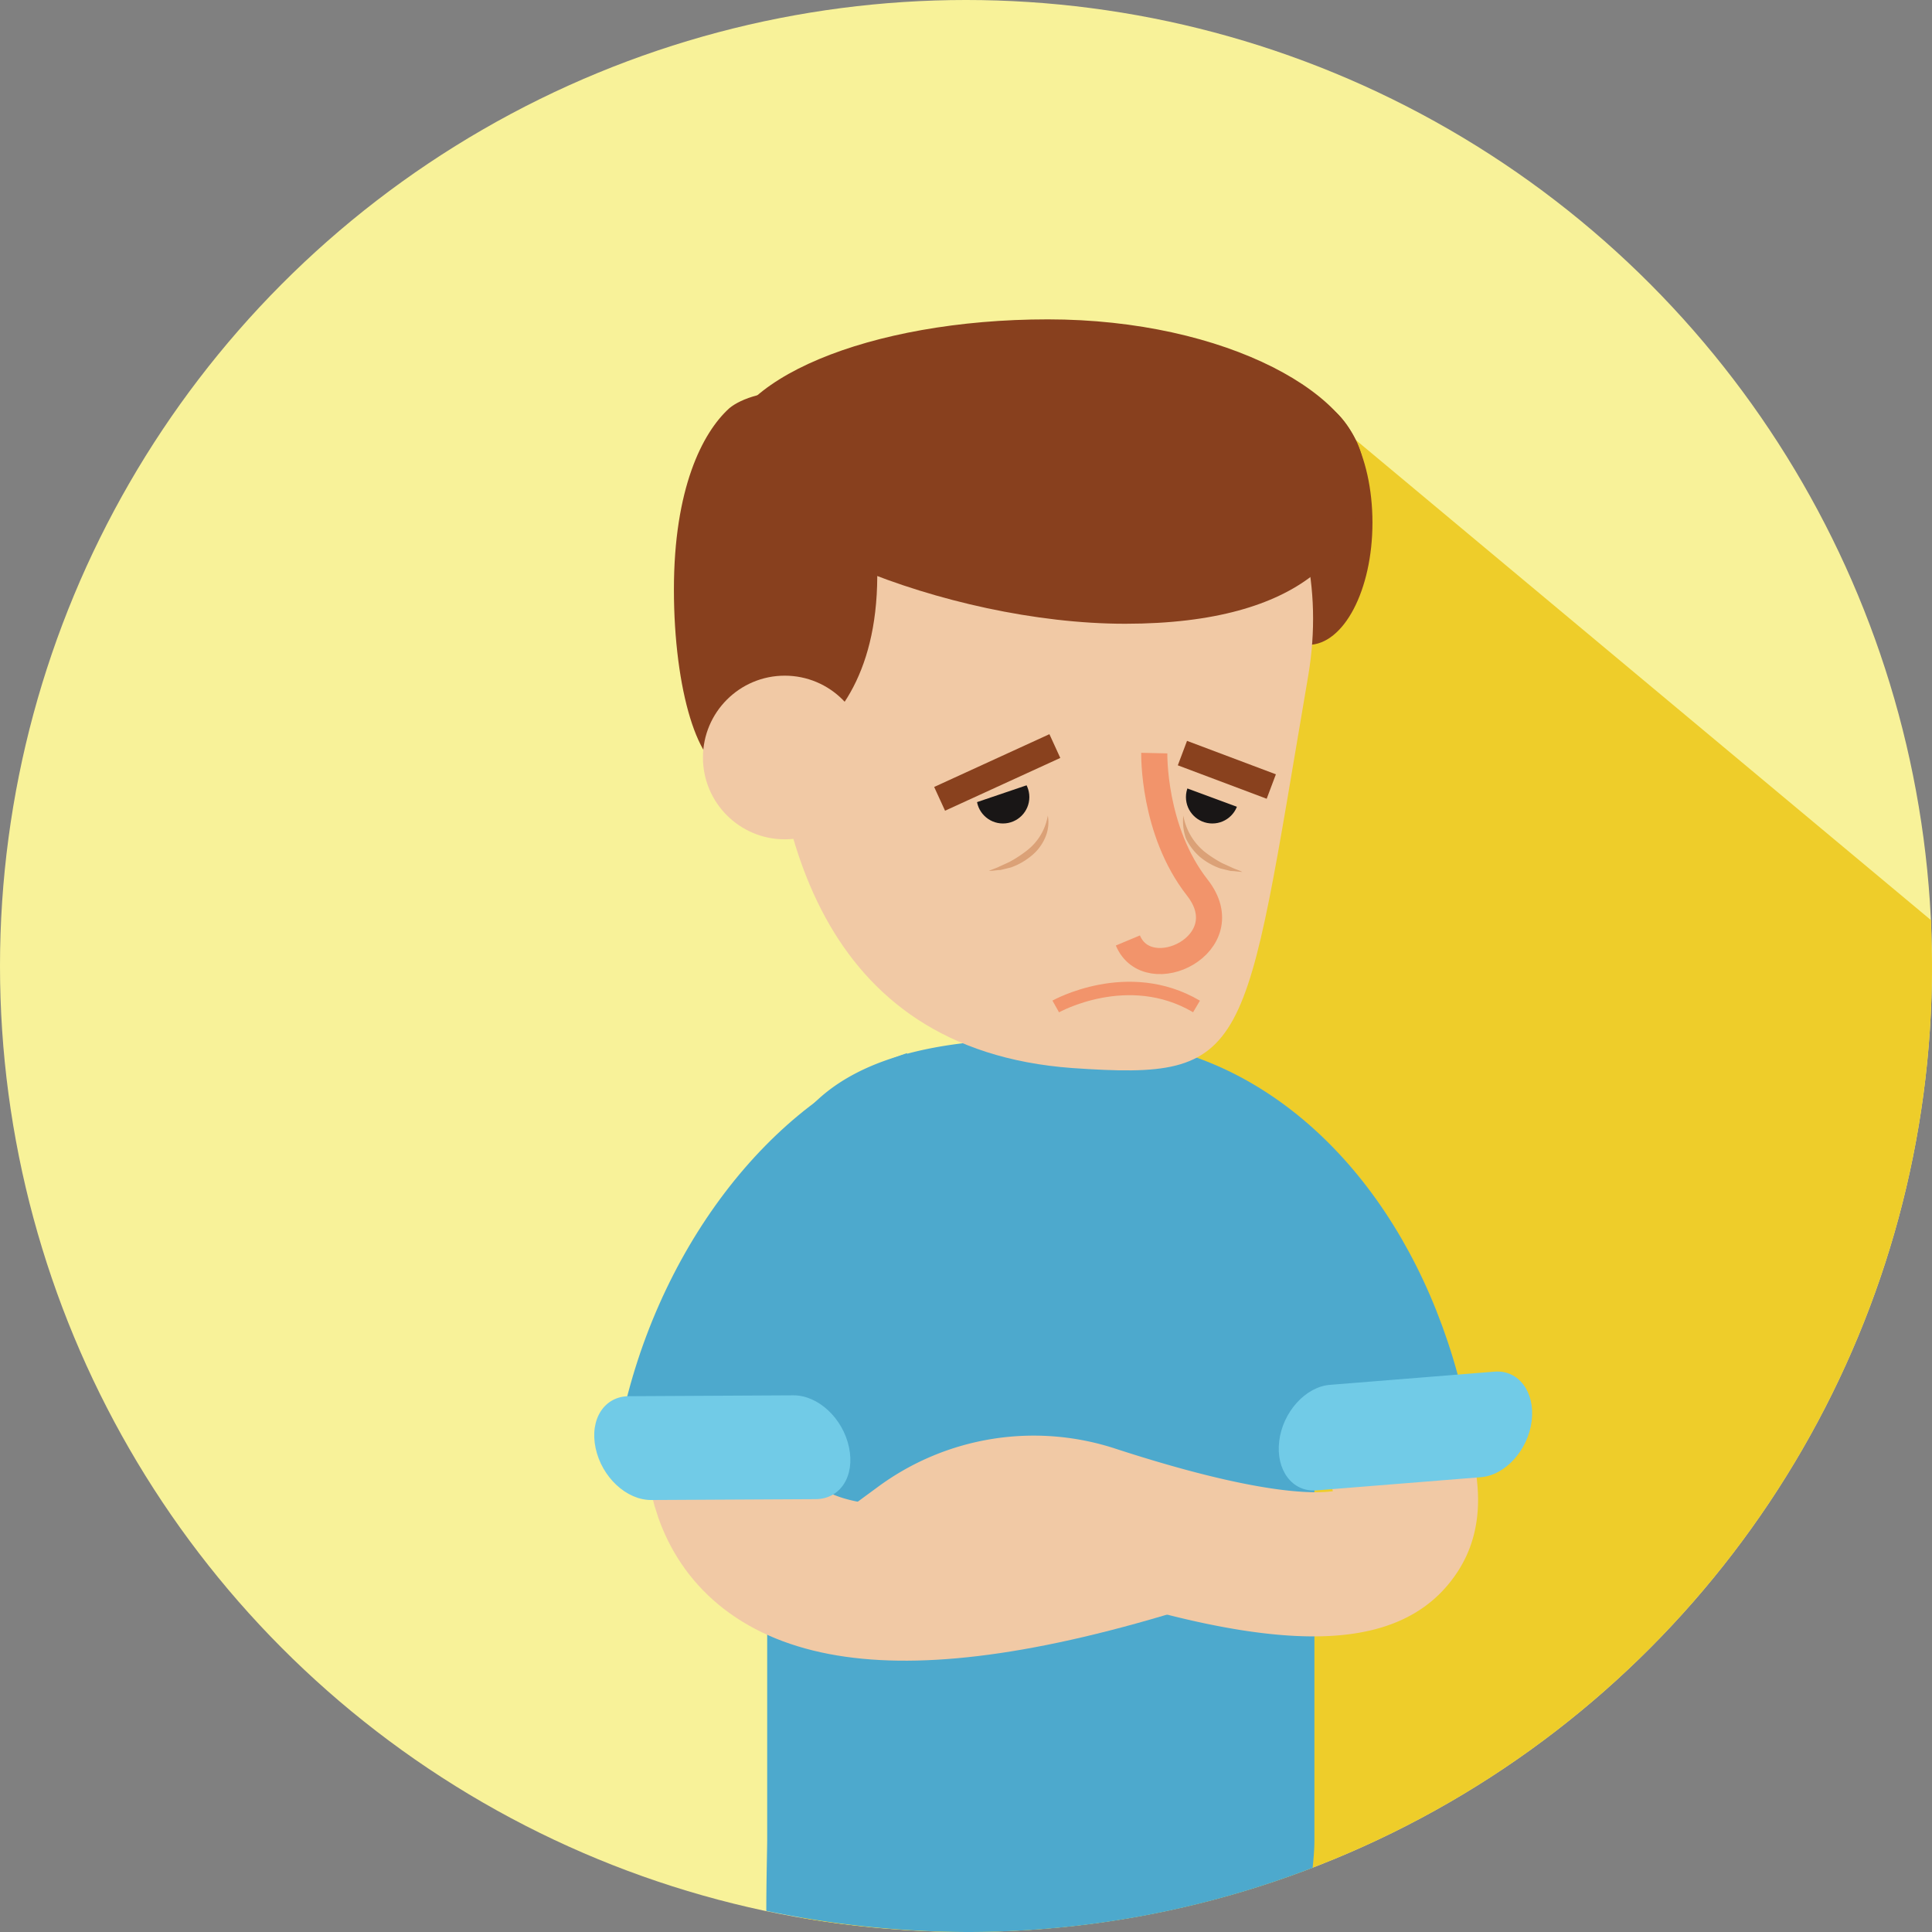
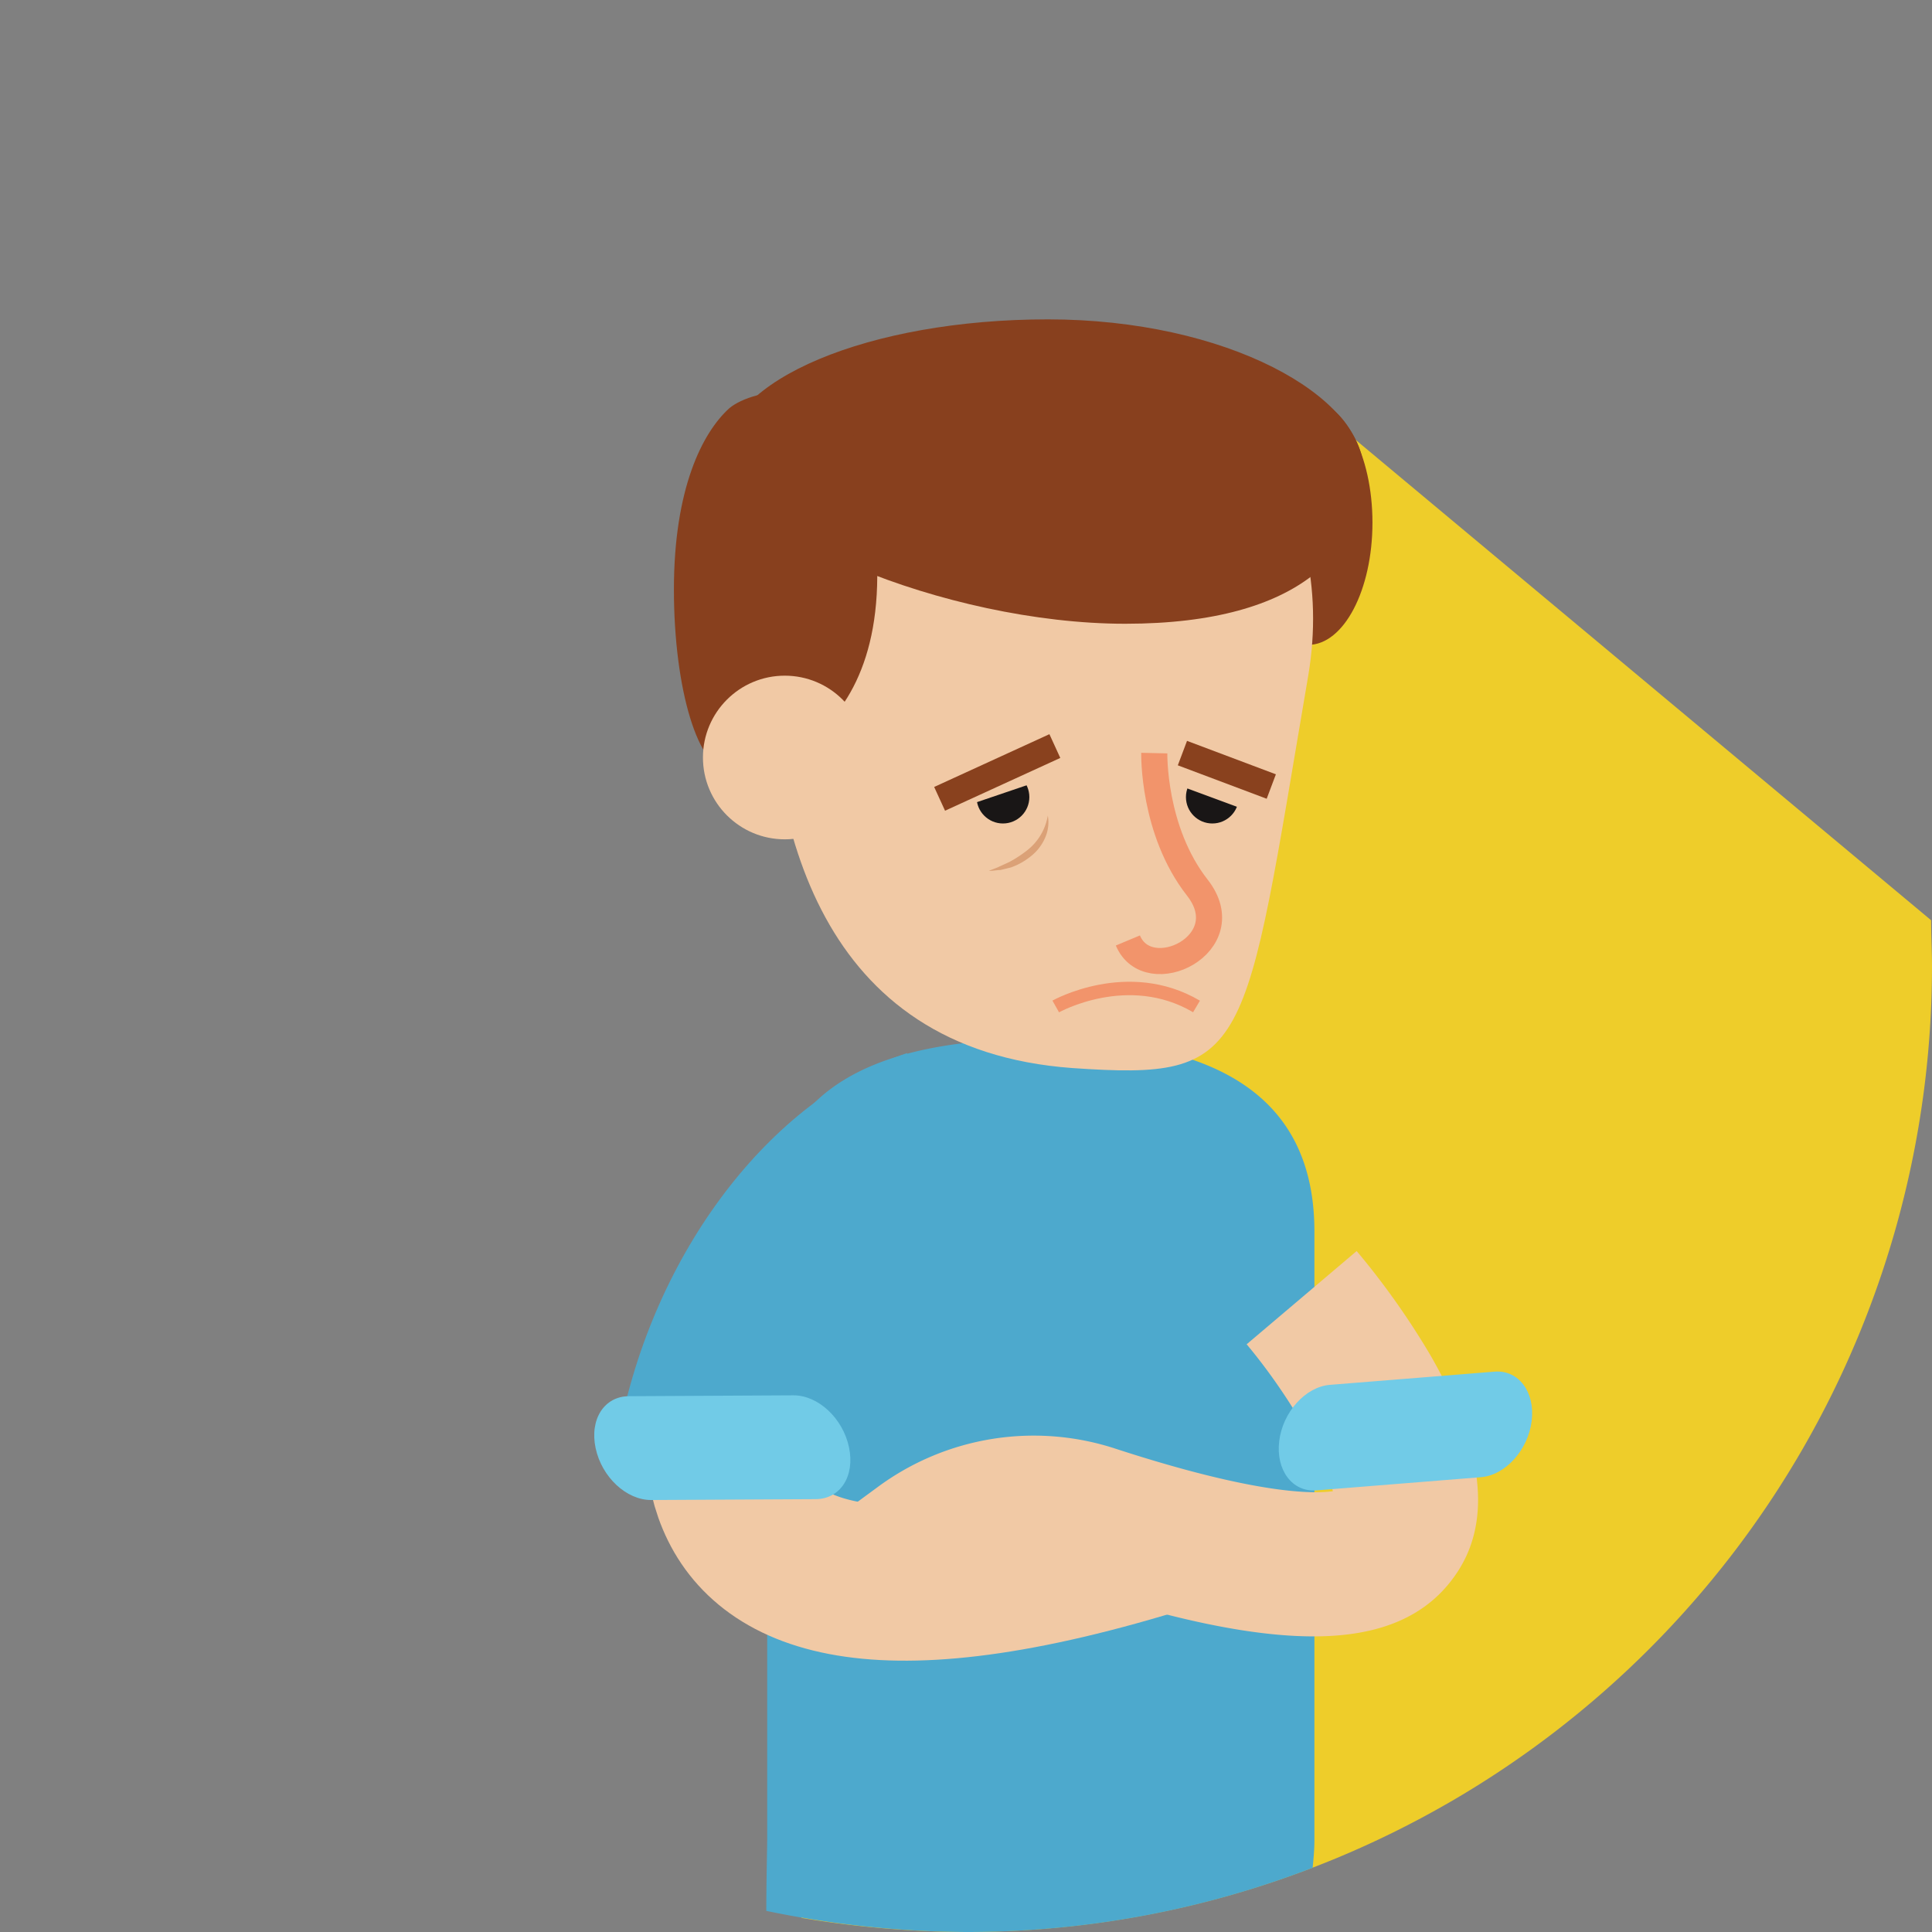
<svg xmlns="http://www.w3.org/2000/svg" viewBox="0 0 149.6 149.6">
  <rect x="0" y="0" width="149.6" height="149.6" fill="#808080" stroke="none" />
  <defs>
    <style>.a{fill:#f8f299;}.b{fill:#eecd2a;}.c{fill:#4da9cd;}.d,.h,.j,.k{fill:none;stroke-miterlimit:10;}.d{stroke:#f1c9a5;stroke-width:12px;}.e{fill:#71cbe7;}.f{fill:#f1c9a5;}.g{fill:#88401e;}.h,.j{stroke:#f2946b;}.h,.k{stroke-width:2.023px;}.i{fill:#191616;}.j{stroke-width:1.041px;}.k{stroke:#89411e;}.l{fill:#dba177;}</style>
  </defs>
-   <circle class="a" cx="74.8" cy="74.8" r="74.8" transform="translate(0 0)" />
  <path class="b" d="M130.116,45.5l-31.95,2.657,4.36,20.165,10.15,23.843L90.4,135.355l4.632,9.537-4.156,18.121a78.4,78.4,0,0,0,12.739,1.09,74.792,74.792,0,0,0,74.8-74.8c0-1.158-.068-2.384-.068-3.542Z" transform="translate(-28.816 -14.504)" />
  <path class="c" d="M108.287,118.1h0c-11.649,0-21.118,3.134-21.118,14.783v47.278c0,.613-.068,3.2-.068,5.45a77.483,77.483,0,0,0,15.532,1.635,74.187,74.187,0,0,0,26.773-4.973c.068-.681.136-1.431.136-2.112V132.883C129.473,121.234,119.936,118.1,108.287,118.1Z" transform="translate(-27.764 -37.646)" />
  <path class="d" d="M84.218,149.1s-14.238,31.405,31.473,17.44" transform="translate(-26.177 -47.527)" />
  <path class="c" d="M82.63,154.1c1.158-6.063,3.27-8.788,7.085-11.922,1.567-1.294,3.066-5.927,2.929-8.379V119.7c-10.491,3.542-19.688,15.4-22.345,29.634Z" transform="translate(-22.409 -38.156)" />
  <path class="e" d="M70.239,158.668l12.739-.068c1.907,0,3.815,1.771,4.292,4.019h0c.477,2.248-.681,4.019-2.589,4.019l-12.739.068c-1.907,0-3.815-1.771-4.292-4.019h0C67.173,160.439,68.331,158.668,70.239,158.668Z" transform="translate(-21.53 -50.556)" />
  <g transform="translate(64.65 96.872)">
    <path class="f" d="M131.959,172.038c-6.676,0-16.077-2.521-29.021-7.63l-8.039-1.5,3.338-2.452a20.325,20.325,0,0,1,18.462-2.929c10.9,3.542,15.26,3.474,16.758,3.27-.477-2.384-3.474-7.562-6.676-11.377L135.3,142.2a60.084,60.084,0,0,1,5.654,7.97c4.224,7.289,4.9,13.08,1.907,17.235C140.679,170.471,137.137,172.038,131.959,172.038Z" transform="translate(-94.9 -142.2)" />
  </g>
-   <path class="c" d="M144.21,153.244c-1.158-6.063-3.27-8.788-7.085-11.922-1.567-1.294-3.066-5.927-2.929-8.379L135.013,120c10.491,3.542,18.8,14.238,21.527,28.544Z" transform="translate(-42.774 -38.251)" />
  <path class="e" d="M162.073,155.9l-12.739,1.022c-1.907.136-3.679,2.112-3.951,4.36h0c-.272,2.248,1.022,3.951,2.861,3.815l12.739-1.022c1.907-.136,3.679-2.112,3.951-4.36h0C165.207,157.463,163.913,155.76,162.073,155.9Z" transform="translate(-46.331 -49.691)" />
  <ellipse class="g" cx="4.973" cy="9.469" rx="4.973" ry="9.469" transform="translate(96.327 30.996)" />
  <path class="f" d="M129.16,64.815c-5.041,29.5-4.36,31.337-18.257,30.383C91.215,93.767,87.4,76.4,87.4,62.5S95.1,39.2,109,39.2,131.476,51.122,129.16,64.815Z" transform="translate(-27.86 -12.495)" />
  <path class="g" d="M131.826,48.085c0,5.859-4.564,11.785-18.462,11.785S82.3,52.718,82.3,46.859,93.54,36.3,107.37,36.3,131.826,42.227,131.826,48.085Z" transform="translate(-26.234 -11.571)" />
  <path class="g" d="M91.315,50.314c4.7,20.914-8.039,23.571-10.423,23.571S76.6,67.618,76.6,59.851s2.18-12.126,4.292-14.034C82.663,44.319,89.612,42.752,91.315,50.314Z" transform="translate(-24.417 -14.208)" />
  <path class="h" d="M130.244,85.6s-.136,5.995,3.338,10.423c3.406,4.36-3.815,7.834-5.382,4.087" transform="translate(-40.865 -27.286)" />
  <circle class="f" cx="6.336" cy="6.336" r="6.336" transform="translate(54.431 52.319)" />
  <circle class="i" cx="2.044" cy="2.044" r="2.044" transform="translate(75.617 59.676)" />
  <circle class="i" cx="2.044" cy="2.044" r="2.044" transform="translate(91.831 59.676)" />
  <path class="j" d="M120,113.748s5.586-3.134,10.9,0" transform="translate(-38.251 -35.815)" />
  <path class="f" d="M109.5,89.558l7.221-2.452s-1.839-2.316-2.521-2.112-1.976.409-1.976.409S109.362,87.583,109.5,89.558Z" transform="translate(-34.902 -27.089)" />
  <path class="f" d="M140.367,90.437,134.1,88.121s.886-2.452,1.567-2.316a3.416,3.416,0,0,0,1.567-.2S140.572,88.461,140.367,90.437Z" transform="translate(-42.746 -27.286)" />
  <line class="k" y1="4.087" x2="8.924" transform="translate(72.756 57.769)" />
  <line class="k" x1="6.881" y1="2.589" transform="translate(91.558 58.314)" />
  <g transform="translate(76.571 63.151)">
    <path class="l" d="M116.964,92.7a2.963,2.963,0,0,1-.2,1.7,3.656,3.656,0,0,1-1.09,1.431,5.145,5.145,0,0,1-1.567.886l-.817.2c-.272,0-.545.068-.886.068.272-.136.545-.2.817-.341l.749-.341a9.357,9.357,0,0,0,1.362-.886A4.322,4.322,0,0,0,116.964,92.7Z" transform="translate(-112.4 -92.7)" />
  </g>
  <g transform="translate(91.601 63.151)">
-     <path class="l" d="M134.488,92.7a4.676,4.676,0,0,0,1.635,2.793,9.356,9.356,0,0,0,1.362.886l.749.341c.272.136.545.2.817.341-.272,0-.545-.068-.886-.068l-.817-.2a5.145,5.145,0,0,1-1.567-.886,4.444,4.444,0,0,1-1.09-1.431A4.073,4.073,0,0,1,134.488,92.7Z" transform="translate(-134.462 -92.7)" />
-   </g>
+     </g>
</svg>